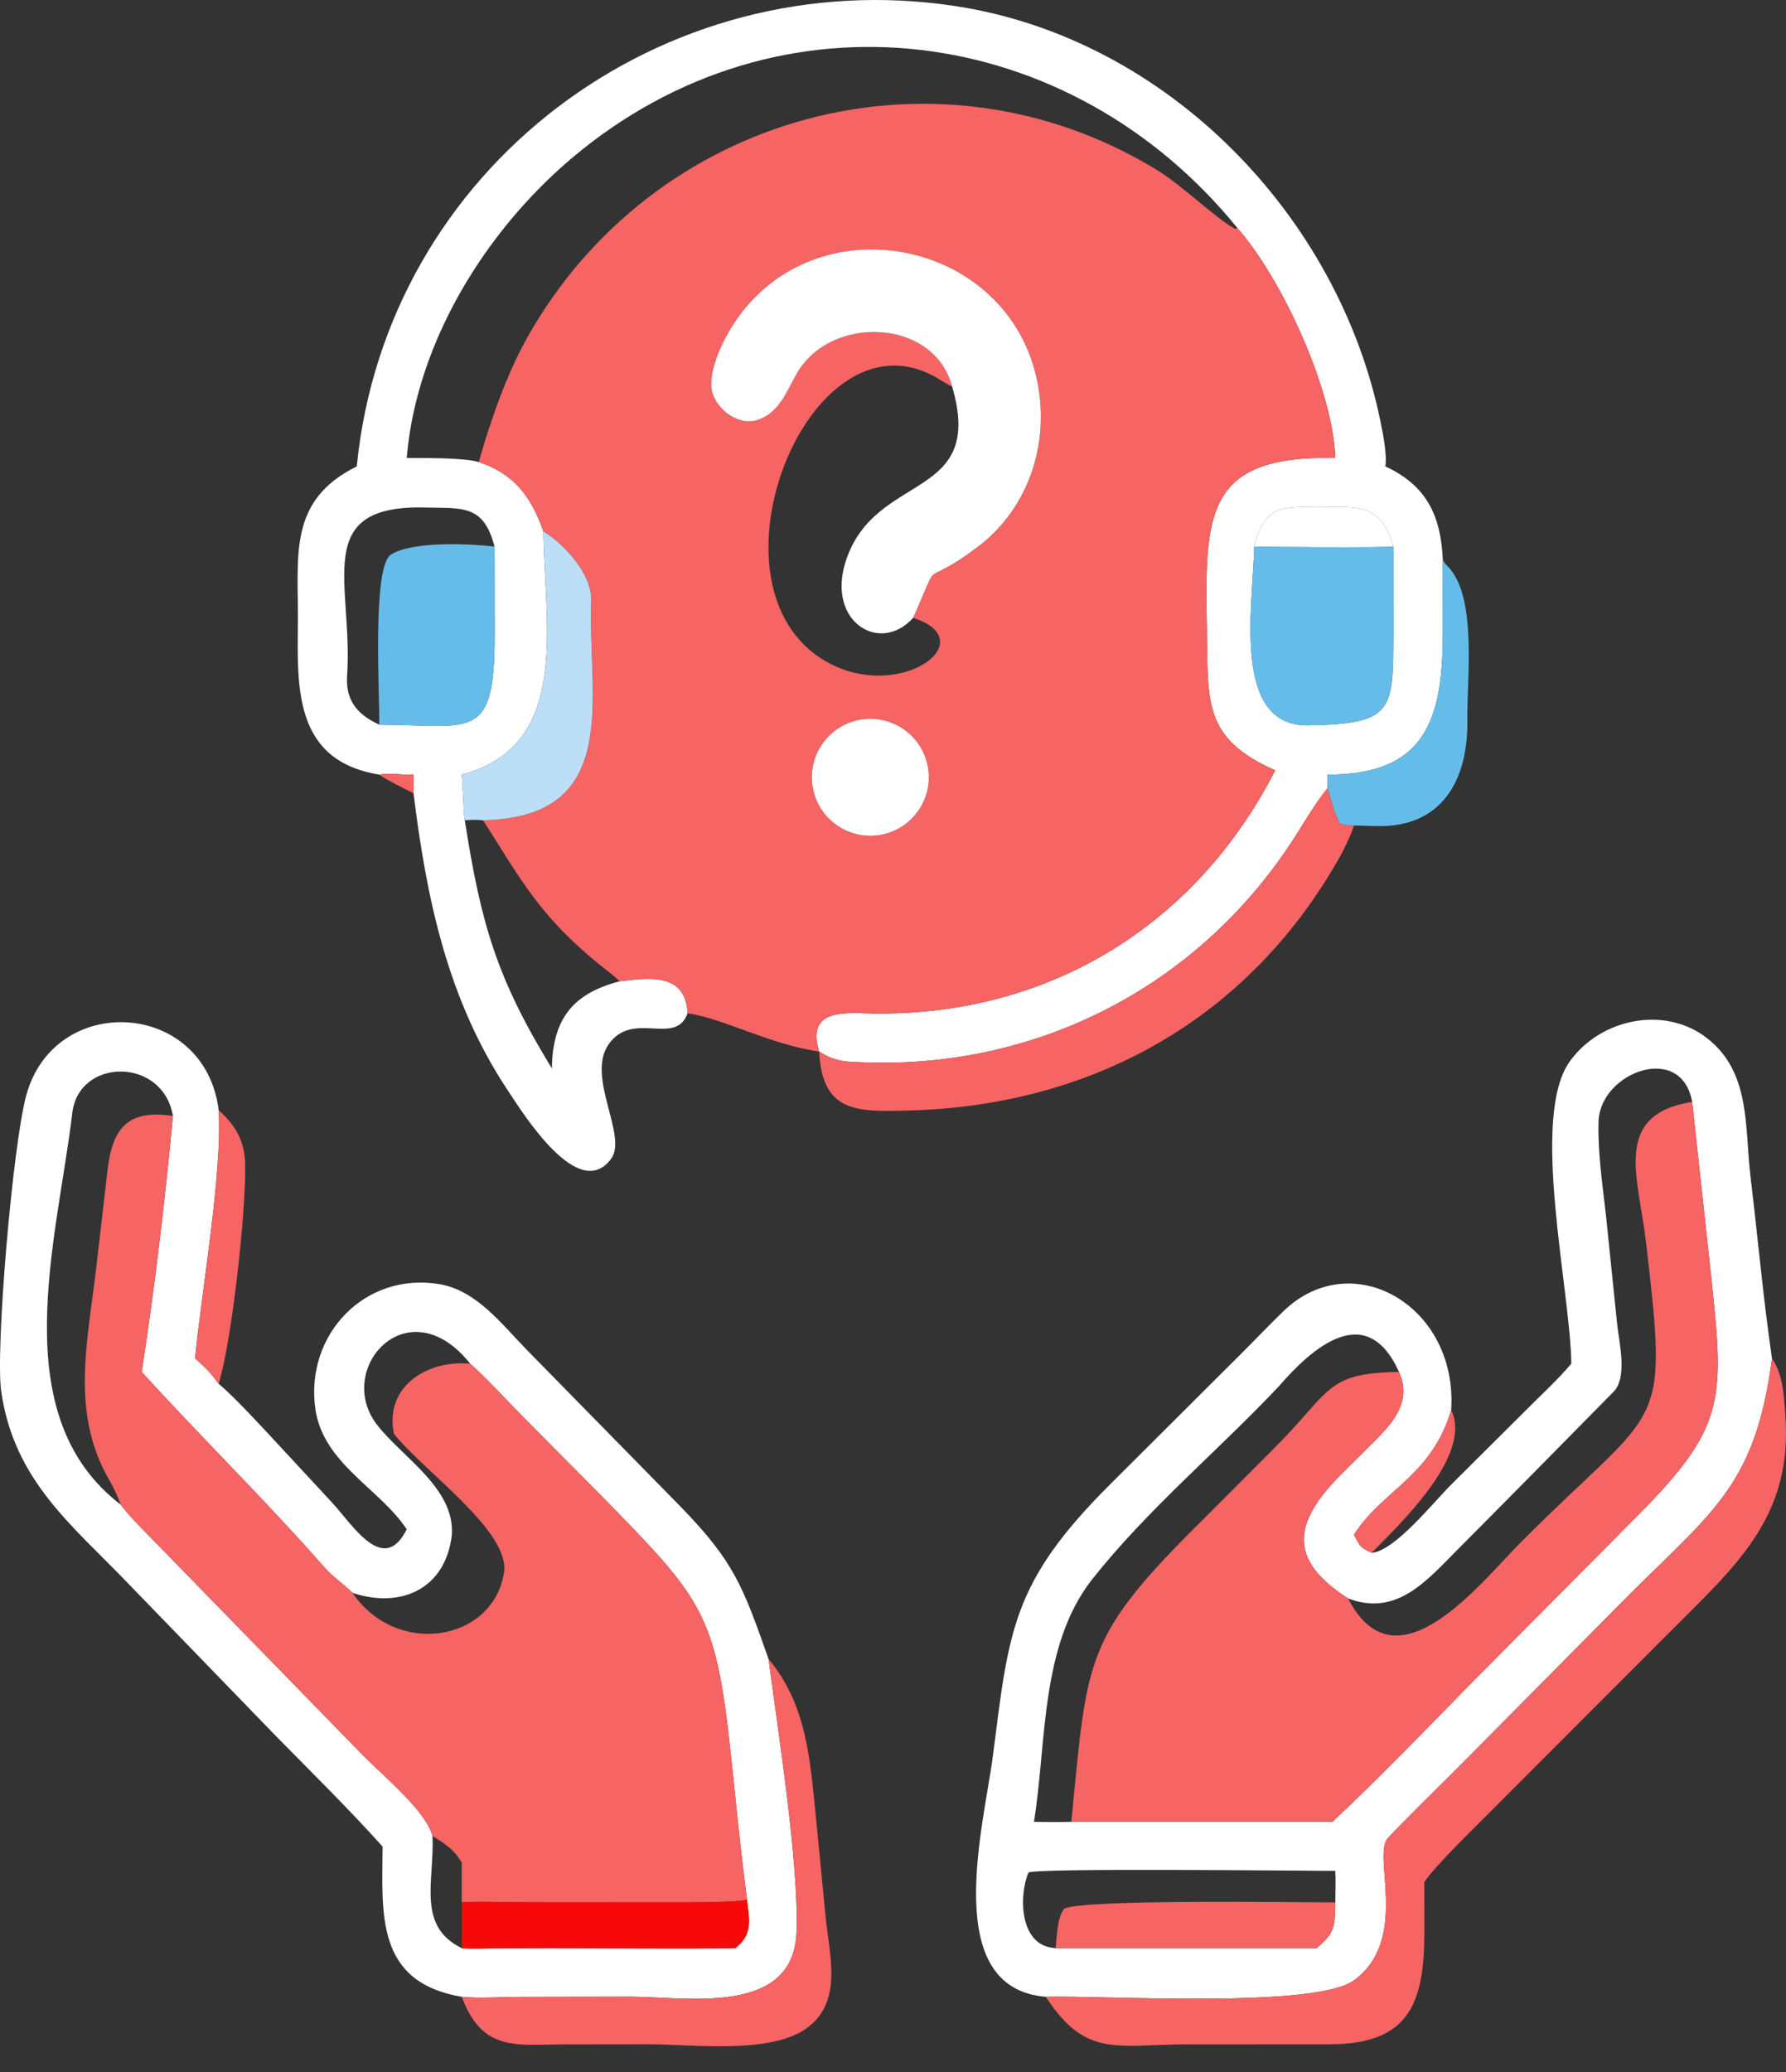
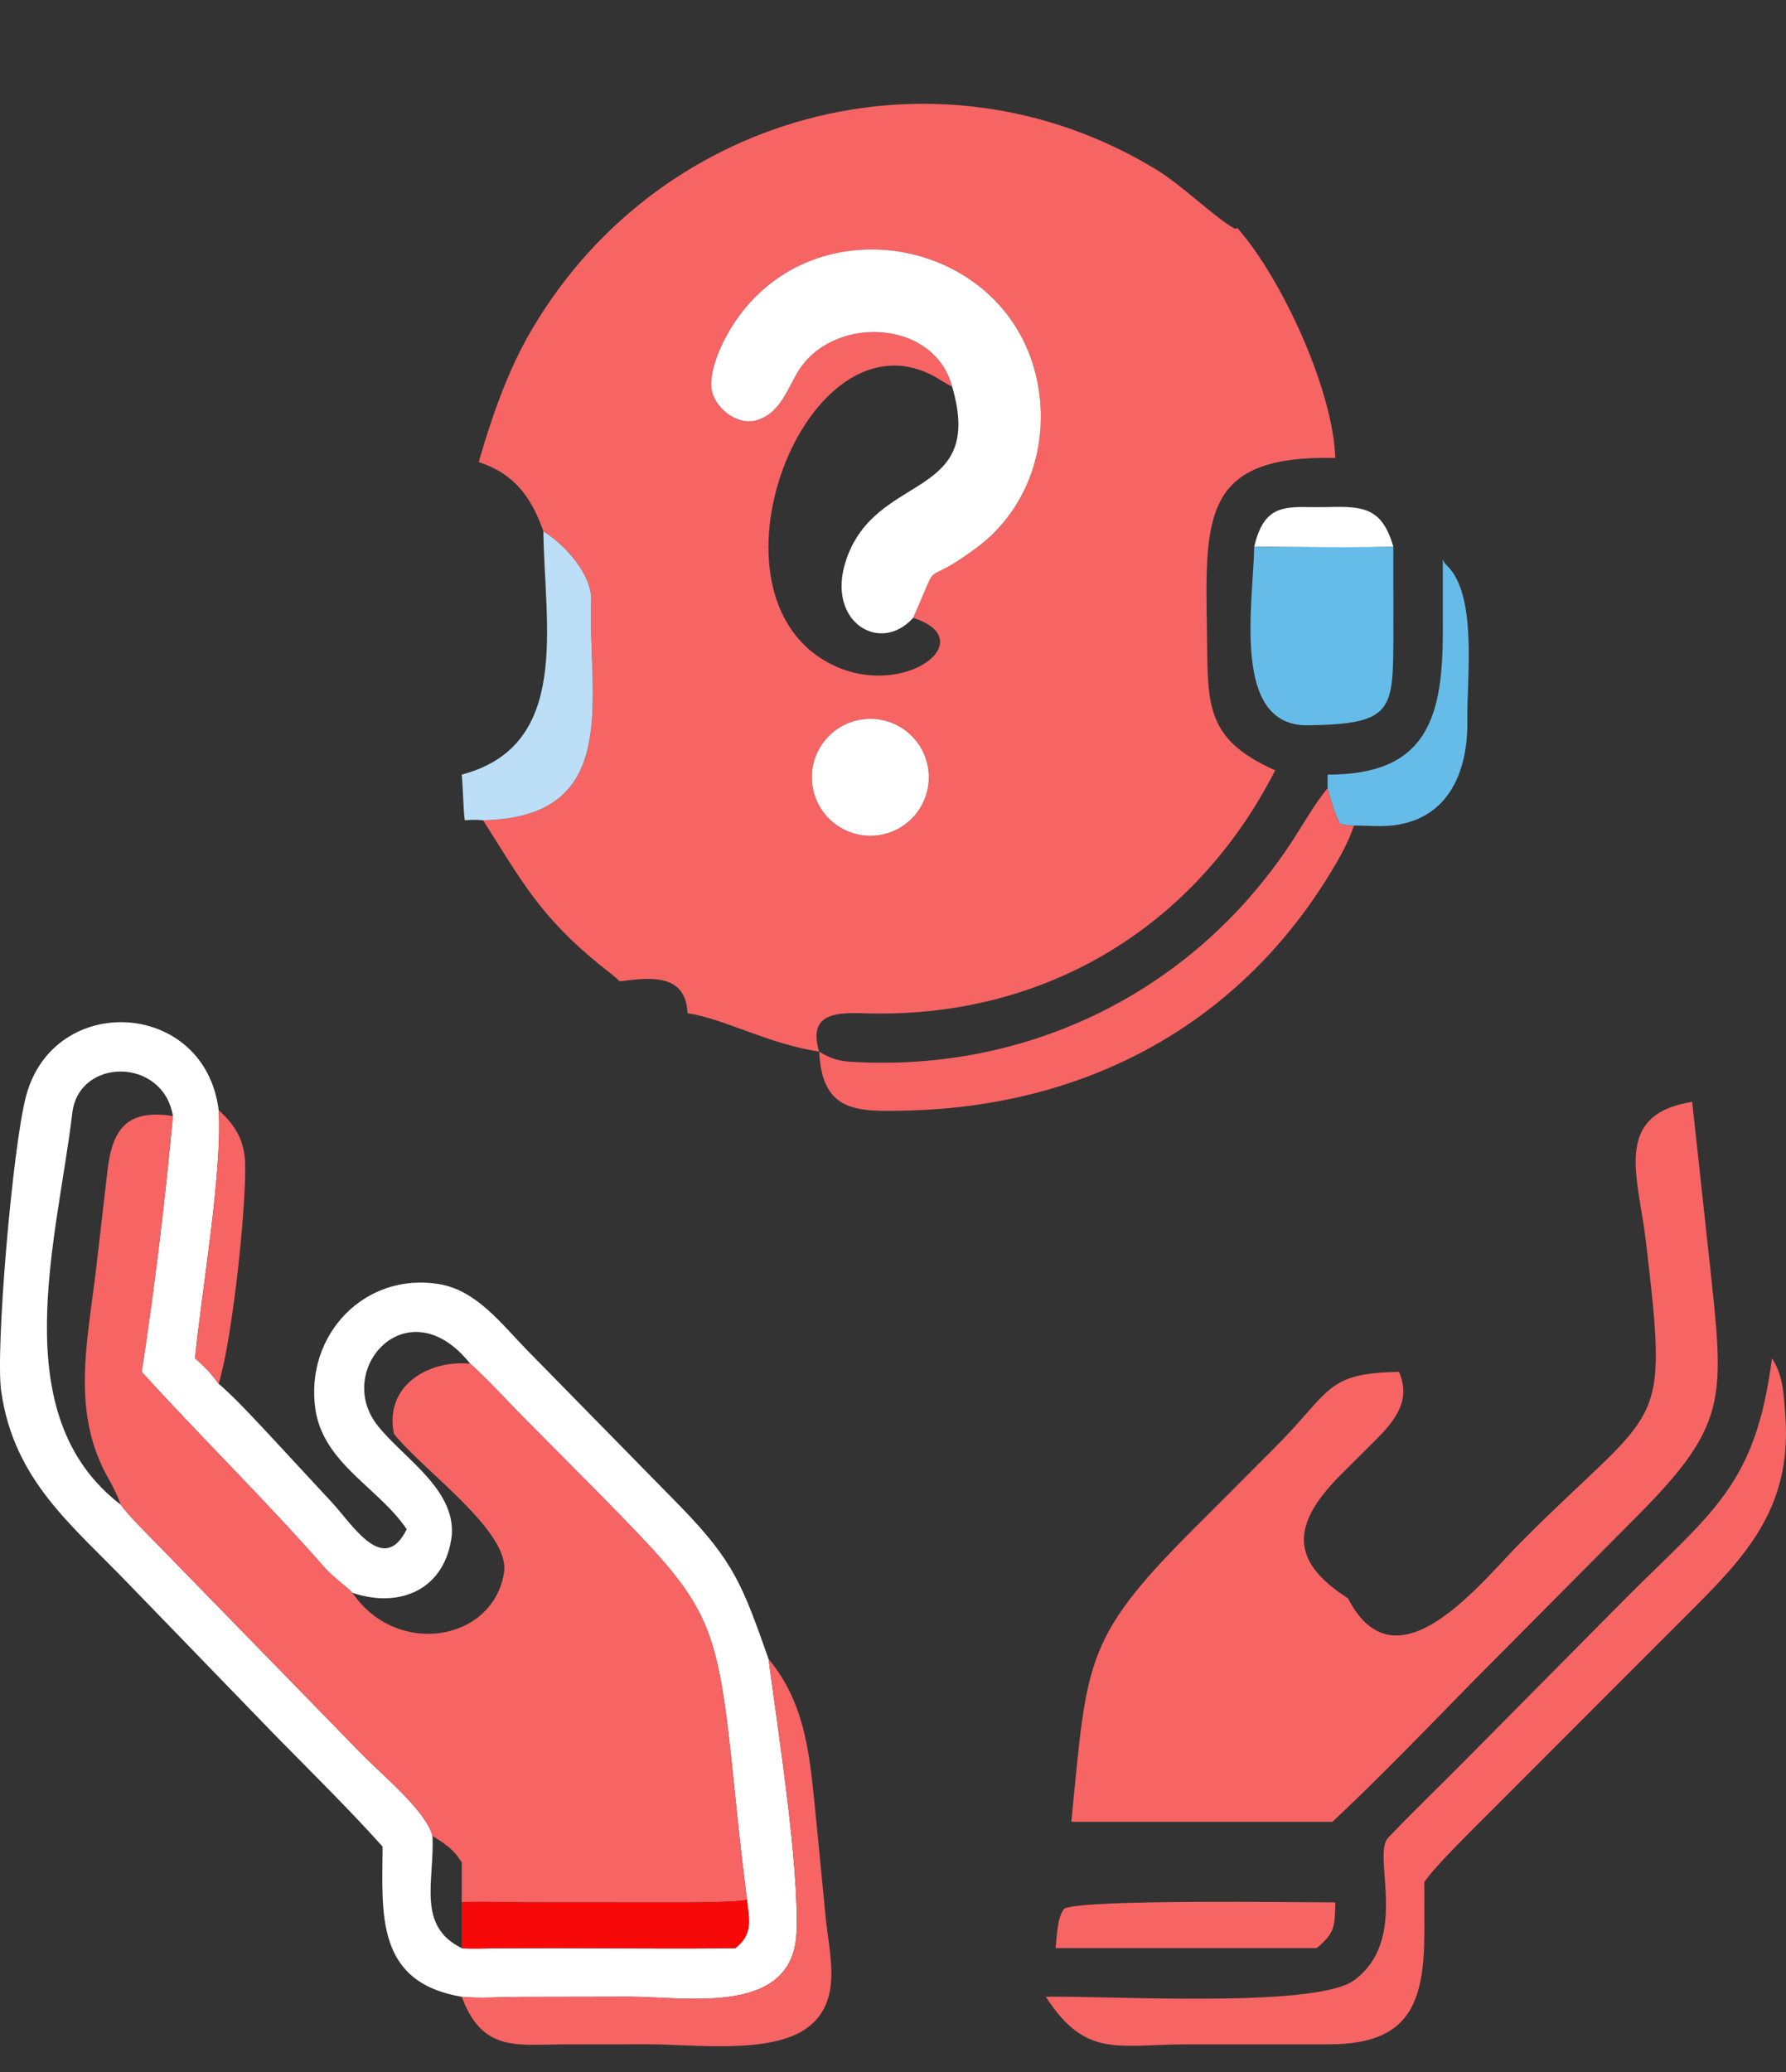
<svg xmlns="http://www.w3.org/2000/svg" width="50" height="58" viewBox="0 0 50 58" fill="none">
  <rect x="0" y="0" width="50" height="58" fill="#333333" stroke="none" />
-   <path d="M34.644 6.386C29.96 0.612 21.833 -0.495 16.008 4.427C13.595 6.467 11.687 9.553 11.393 12.74L11.386 12.819C11.869 12.824 12.987 12.808 13.403 12.934C14.403 13.263 14.876 13.918 15.212 14.873C15.244 17.517 15.995 20.875 12.926 21.683C12.962 22.029 12.971 22.695 13.012 22.962C13.467 25.871 13.905 27.382 15.451 29.91C15.467 28.549 16.017 27.813 17.346 27.47C18.198 27.362 19.196 27.235 19.249 28.364C18.912 29.307 17.705 28.257 17.031 29.245C16.409 30.156 17.583 31.801 17.107 32.44C16.195 33.667 14.65 31.177 14.215 30.522C12.531 27.985 11.943 25.169 11.577 22.206V21.683C11.249 21.701 10.931 21.625 10.616 21.683C8.213 21.29 8.326 19.237 8.339 17.397C8.353 15.526 8.065 14.008 9.988 13.056C10.813 4.703 18.548 -1.093 26.771 0.174C32.666 1.083 37.475 6.026 38.65 11.812C38.716 12.139 38.836 12.731 38.784 13.056C39.937 13.59 40.335 14.43 40.392 15.66L40.393 17.654C40.394 20.05 39.978 21.694 37.167 21.683V22.064L37.12 22.121C36.794 22.527 36.508 23.029 36.23 23.461C33.496 27.707 28.839 30.033 23.808 29.721C23.498 29.702 23.262 29.633 22.994 29.472L22.933 29.436C22.614 28.375 23.388 28.337 24.195 28.364C29.187 28.529 33.438 25.998 35.7 21.563C33.68 20.668 33.822 19.666 33.788 17.621C33.735 14.43 33.697 12.738 37.383 12.819C37.318 10.917 35.898 7.815 34.644 6.386ZM35.114 15.298C35.077 16.956 34.474 20.334 36.619 20.303C39.046 20.268 38.999 19.878 39.009 17.697L39.007 15.298C38.69 14.223 38.184 14.165 37.179 14.194C36.109 14.223 35.422 13.979 35.114 15.298ZM13.844 15.298C13.536 14.108 12.939 14.235 11.902 14.207C8.69 14.123 9.892 16.338 9.717 18.917C9.669 19.624 10.026 20.014 10.616 20.284C13.236 20.299 13.851 20.782 13.848 17.747L13.844 15.298Z" fill="white" />
  <path d="M34.644 6.386C35.898 7.815 37.318 10.917 37.383 12.819C33.697 12.738 33.735 14.43 33.788 17.621C33.822 19.666 33.68 20.668 35.7 21.563C33.438 25.998 29.187 28.529 24.195 28.364C23.388 28.337 22.614 28.375 22.933 29.436C21.523 29.231 20.249 28.504 19.249 28.364C19.196 27.235 18.198 27.362 17.346 27.47C17.196 27.315 16.945 27.134 16.772 26.993C15.113 25.64 14.595 24.648 13.525 22.962C17.457 22.879 16.449 19.483 16.551 16.821C16.579 16.082 15.814 15.246 15.212 14.873C14.876 13.918 14.403 13.263 13.403 12.934C13.72 11.809 14.17 10.512 14.738 9.491C18.24 3.188 26.2 0.984 32.379 4.752C33.111 5.199 34.019 6.101 34.573 6.405L34.644 6.386ZM26.656 10.822C26.499 10.751 26.337 10.638 26.191 10.555C22.567 8.525 19.397 16.714 23.316 18.616C25.314 19.585 27.505 17.916 25.564 17.295C26.398 15.423 25.69 16.566 27.352 15.324C28.717 14.303 29.337 12.605 29.083 10.924C28.459 6.782 23.02 5.576 20.653 8.899C20.302 9.391 19.867 10.234 19.916 10.852C19.975 11.4 20.629 11.929 21.187 11.762C21.803 11.578 22.015 10.97 22.306 10.458C23.247 8.805 26.144 8.899 26.656 10.822ZM24.037 20.155C23.153 20.336 22.582 21.199 22.762 22.084C22.942 22.969 23.804 23.541 24.689 23.362C25.576 23.183 26.149 22.319 25.969 21.432C25.789 20.546 24.924 19.974 24.037 20.155Z" fill="#F66464" />
  <path d="M26.656 10.822C26.144 8.899 23.247 8.805 22.306 10.458C22.015 10.97 21.803 11.578 21.187 11.762C20.629 11.929 19.975 11.4 19.916 10.852C19.867 10.234 20.302 9.391 20.653 8.899C23.02 5.576 28.459 6.782 29.083 10.924C29.337 12.605 28.717 14.303 27.352 15.324C25.69 16.566 26.398 15.423 25.564 17.295C24.636 18.329 23.12 17.403 23.682 15.694C24.506 13.186 27.593 14.031 26.656 10.822Z" fill="white" />
  <path d="M35.114 15.298C35.422 13.979 36.109 14.223 37.179 14.194C38.184 14.165 38.69 14.223 39.007 15.298C38.914 15.337 35.143 15.315 35.114 15.298Z" fill="white" />
  <path d="M15.212 14.873C15.814 15.246 16.579 16.082 16.551 16.821C16.449 19.483 17.457 22.879 13.525 22.962C13.313 22.943 13.226 22.946 13.012 22.962C12.971 22.695 12.962 22.029 12.926 21.683C15.995 20.875 15.244 17.517 15.212 14.873Z" fill="#BCDEF6" />
  <path d="M39.007 15.298L39.009 17.697C38.999 19.878 39.046 20.268 36.619 20.303C34.474 20.334 35.077 16.956 35.114 15.298C35.143 15.315 38.914 15.337 39.007 15.298Z" fill="#66BCE8" />
-   <path d="M10.616 20.284C10.638 19.566 10.404 15.867 10.945 15.525C11.557 15.139 13.136 15.221 13.844 15.298L13.848 17.747C13.851 20.782 13.236 20.299 10.616 20.284Z" fill="#66BCE8" />
  <path d="M40.392 15.66C40.436 15.76 40.438 15.762 40.515 15.838C41.368 16.676 41.062 18.982 41.079 20.157C41.104 21.831 40.372 23.18 38.517 23.124C38.423 23.122 37.954 23.102 37.905 23.112C37.793 23.121 37.631 23.083 37.514 23.062C37.349 22.744 37.262 22.407 37.167 22.064V21.683C39.978 21.694 40.394 20.05 40.393 17.654L40.392 15.66Z" fill="#66BCE8" />
  <path d="M24.689 23.362C23.804 23.541 22.942 22.969 22.762 22.084C22.582 21.199 23.153 20.336 24.037 20.155C24.924 19.974 25.789 20.546 25.969 21.432C26.149 22.319 25.576 23.183 24.689 23.362Z" fill="white" />
-   <path d="M10.616 21.683C10.931 21.625 11.249 21.701 11.577 21.683V22.206C11.291 22.061 10.871 21.858 10.616 21.683Z" fill="#F66464" />
  <path d="M22.933 29.436L22.994 29.472C23.262 29.633 23.498 29.702 23.808 29.721C28.839 30.033 33.496 27.707 36.23 23.461C36.508 23.029 36.794 22.527 37.12 22.121L37.167 22.064C37.262 22.407 37.349 22.744 37.514 23.062C37.631 23.083 37.793 23.121 37.905 23.112C37.736 23.615 37.464 24.082 37.185 24.535C34.556 28.779 30.294 30.976 25.375 31.088C23.991 31.12 23.015 31.147 22.933 29.436Z" fill="#F66464" />
-   <path d="M43.99 38.172C43.964 36.102 42.828 31.275 43.946 29.713C44.798 28.521 46.586 28.135 47.781 29.054C49.02 30.008 48.839 31.54 49.008 32.953C49.212 34.644 49.361 36.338 49.607 38.022C49.153 41.53 48.002 42.264 45.599 44.652L40.965 49.329C40.27 50.033 39.551 50.715 38.873 51.433C38.379 51.883 39.493 54.263 37.911 55.431C36.823 56.234 30.873 55.852 29.278 55.895C26.298 55.654 27.548 51.091 27.798 49.139C28.247 45.635 28.328 44.302 31.055 41.574L34.805 37.836C35.186 37.456 35.553 37.066 35.941 36.693C37.861 34.854 40.816 36.555 40.626 39.469C40.075 41.334 38.709 41.699 37.905 42.96C38.065 43.272 38.082 43.322 38.401 43.468C39.053 43.411 40.12 42.061 40.639 41.545L42.771 39.424C43.197 38.996 43.595 38.636 43.99 38.172ZM47.373 30.843C47.068 29.156 44.791 30.023 44.752 31.393C44.727 32.256 44.864 33.166 44.96 34.022L45.274 37.075C45.329 37.585 45.57 38.554 45.172 38.959C43.714 40.441 42.253 41.923 40.786 43.397C39.938 44.248 39.096 45.262 37.74 44.743C36.049 43.662 36.191 42.621 37.567 41.249L38.503 40.318C39.034 39.788 39.521 39.207 39.166 38.402C38.245 36.368 36.718 37.747 35.794 38.815C34.085 40.625 32.121 42.255 30.578 44.206C29.115 46.067 29.306 48.78 28.946 50.997C29.306 51.004 29.631 51.007 29.992 50.997H37.302C38.592 49.789 39.962 48.37 41.193 47.111L45.593 42.681C48.446 39.851 48.281 39.264 47.843 35.159L47.373 30.843ZM37.383 53.253C37.386 52.974 37.396 52.644 37.383 52.37C36.443 52.369 29.141 52.284 28.794 52.414C28.527 53.026 28.512 54.489 29.553 54.532H36.86C37.382 54.104 37.37 53.902 37.383 53.253Z" fill="white" />
  <path d="M10.711 51.691C9.811 50.682 8.669 49.558 7.718 48.589L3.634 44.372C2.025 42.693 0.393 41.457 0.033 38.941C-0.131 37.775 0.35 32.11 0.73 30.68C1.509 27.753 5.734 27.98 6.122 31.075C6.225 32.868 5.644 36.128 5.461 38.022C5.77 38.298 5.871 38.401 6.122 38.735L6.17 38.776C6.56 39.113 7.094 39.69 7.456 40.075L9.305 42.07C9.882 42.697 10.741 44.11 11.386 42.807C10.617 41.654 9.042 40.967 8.827 39.43C8.54 37.37 10.201 35.603 12.293 35.945C13.335 36.116 14.037 37.057 14.747 37.785L19.066 42.187C20.548 43.716 20.796 44.395 21.515 46.437C21.775 48.413 22.376 52.214 22.298 54.101C22.2 56.454 19.189 55.892 17.637 55.892L14.54 55.898C14.029 55.9 13.417 55.945 12.926 55.895C10.511 55.485 10.698 53.582 10.711 51.691ZM4.841 31.239C4.567 29.592 2.209 29.596 2.024 31.155C1.602 34.717 0.101 39.608 3.378 42.118C3.613 42.438 4.058 42.874 4.346 43.169L10.152 49.126C10.677 49.663 11.932 50.694 12.107 51.392C12.173 52.615 11.647 53.912 12.926 54.532C13.193 54.562 13.604 54.538 13.884 54.536L15.488 54.532C17.169 54.532 18.914 54.558 20.59 54.532C21.086 54.135 20.975 53.751 20.913 53.181C20.775 52.105 20.651 50.958 20.542 49.883C20.059 45.138 19.878 44.974 16.715 41.748L14.612 39.63C14.185 39.195 13.608 38.564 13.163 38.172C11.42 35.982 9.316 38.342 10.582 39.919C11.318 40.834 12.74 41.68 12.649 42.97C12.473 44.482 11.22 45.039 9.867 44.587C9.765 44.466 9.3 44.122 9.106 43.901C7.457 42.018 5.648 40.252 3.967 38.402C4.324 36.096 4.628 33.553 4.841 31.239Z" fill="white" />
  <path d="M37.74 44.743C39.088 47.367 41.428 44.327 42.578 43.171C46.519 39.208 46.722 40.244 46.075 34.727C45.866 32.944 45.128 31.201 47.373 30.843L47.843 35.159C48.281 39.264 48.446 39.851 45.593 42.681L41.193 47.111C39.962 48.37 38.592 49.789 37.302 50.997H29.992C30.454 46.364 30.313 45.853 33.741 42.475L35.672 40.538C37.293 38.918 37.093 38.44 39.166 38.402C39.521 39.207 39.034 39.788 38.503 40.318L37.567 41.249C36.191 42.621 36.049 43.662 37.74 44.743Z" fill="#F66464" />
  <path d="M6.122 31.075C6.608 31.518 6.852 31.943 6.864 32.618C6.885 33.919 6.499 37.505 6.122 38.735C5.871 38.401 5.77 38.298 5.461 38.022C5.644 36.128 6.225 32.868 6.122 31.075Z" fill="#F66464" />
  <path d="M3.378 42.118C3.324 41.941 3.158 41.601 3.061 41.434C1.979 39.563 2.439 37.64 2.684 35.57L3.016 32.71C3.159 31.556 3.603 31.049 4.841 31.239C4.628 33.553 4.324 36.096 3.967 38.402C5.648 40.252 7.457 42.018 9.106 43.901C9.3 44.122 9.765 44.466 9.867 44.587C11.111 46.409 13.81 45.945 14.11 44.019C14.29 42.866 11.849 41.173 11.029 40.137C10.75 38.785 11.997 38.061 13.163 38.172C13.608 38.564 14.185 39.195 14.612 39.63L16.715 41.748C19.878 44.974 20.059 45.138 20.542 49.883C20.651 50.958 20.775 52.105 20.913 53.181C20.603 53.248 19.472 53.252 19.107 53.254L14.752 53.251C14.408 53.251 13.182 53.217 12.926 53.253V52.133C12.691 51.751 12.472 51.625 12.107 51.392C11.932 50.694 10.677 49.663 10.152 49.126L4.346 43.169C4.058 42.874 3.613 42.438 3.378 42.118Z" fill="#F66464" />
  <path d="M49.607 38.022C49.924 38.505 49.934 39.024 49.978 39.574C50.212 42.501 48.549 43.865 46.702 45.73L41.706 50.731C41.301 51.142 40.142 52.264 39.873 52.688L39.876 54.062C39.877 56.086 39.449 57.217 37.234 57.225L33.245 57.227C31.297 57.225 30.402 57.634 29.278 55.895C30.873 55.852 36.823 56.234 37.911 55.431C39.493 54.263 38.379 51.883 38.873 51.433C39.551 50.715 40.27 50.033 40.965 49.329L45.599 44.652C48.002 42.264 49.153 41.53 49.607 38.022Z" fill="#F66464" />
-   <path d="M37.905 42.96C38.709 41.699 40.075 41.334 40.626 39.469C41.254 40.759 39.085 42.757 38.401 43.468C38.082 43.322 38.065 43.272 37.905 42.96Z" fill="#F66464" />
  <path d="M21.515 46.437C22.584 47.721 22.674 49.231 22.838 50.827L23.115 53.664C23.214 54.714 23.611 56.02 22.594 56.767C21.574 57.514 19.409 57.224 18.144 57.224L15.777 57.227C14.437 57.236 13.501 57.434 12.926 55.895C13.417 55.945 14.029 55.9 14.54 55.898L17.637 55.892C19.189 55.892 22.2 56.454 22.298 54.101C22.376 52.214 21.775 48.413 21.515 46.437Z" fill="#F66464" />
  <path d="M20.913 53.181C20.975 53.751 21.086 54.135 20.59 54.532C18.914 54.558 17.169 54.532 15.488 54.532L13.884 54.536C13.604 54.538 13.193 54.562 12.926 54.532L12.926 53.253C13.182 53.217 14.408 53.251 14.752 53.251L19.107 53.254C19.472 53.252 20.603 53.248 20.913 53.181Z" fill="#F80909" />
  <path d="M29.553 54.532C29.59 54.204 29.596 53.663 29.794 53.428C30.319 53.157 36.344 53.252 37.383 53.253C37.37 53.902 37.382 54.104 36.86 54.532H29.553Z" fill="#F66464" />
</svg>